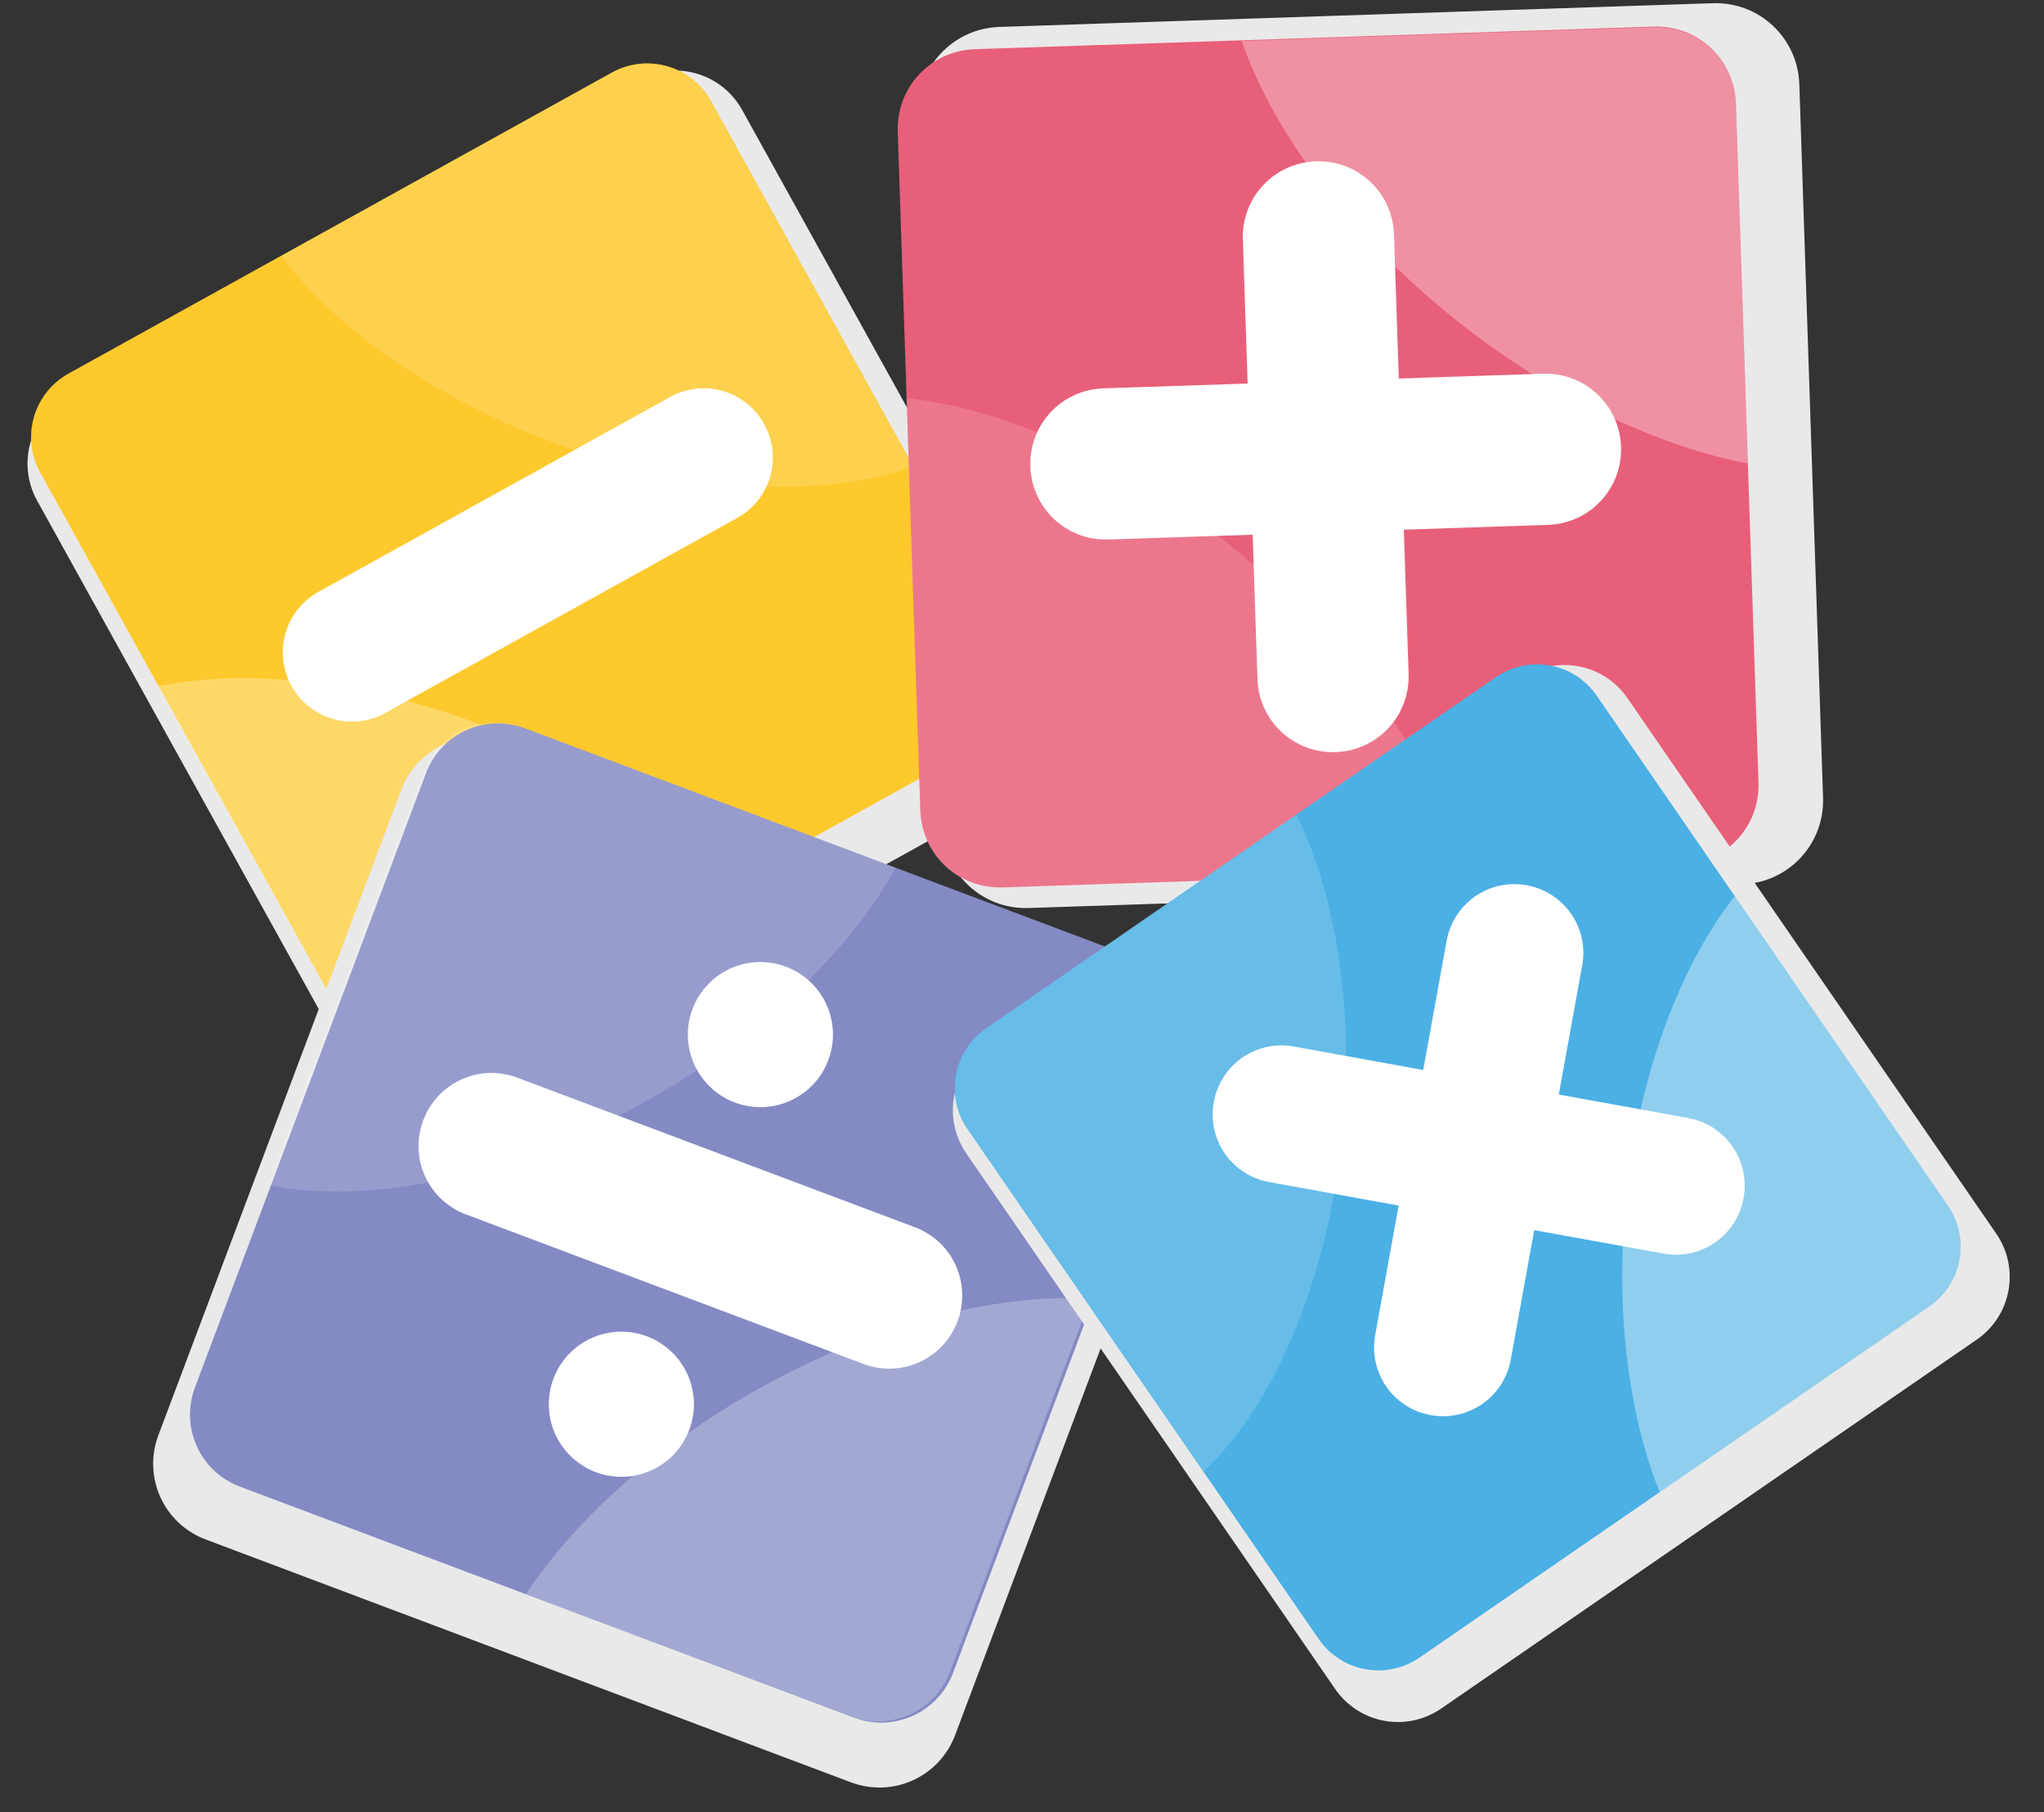
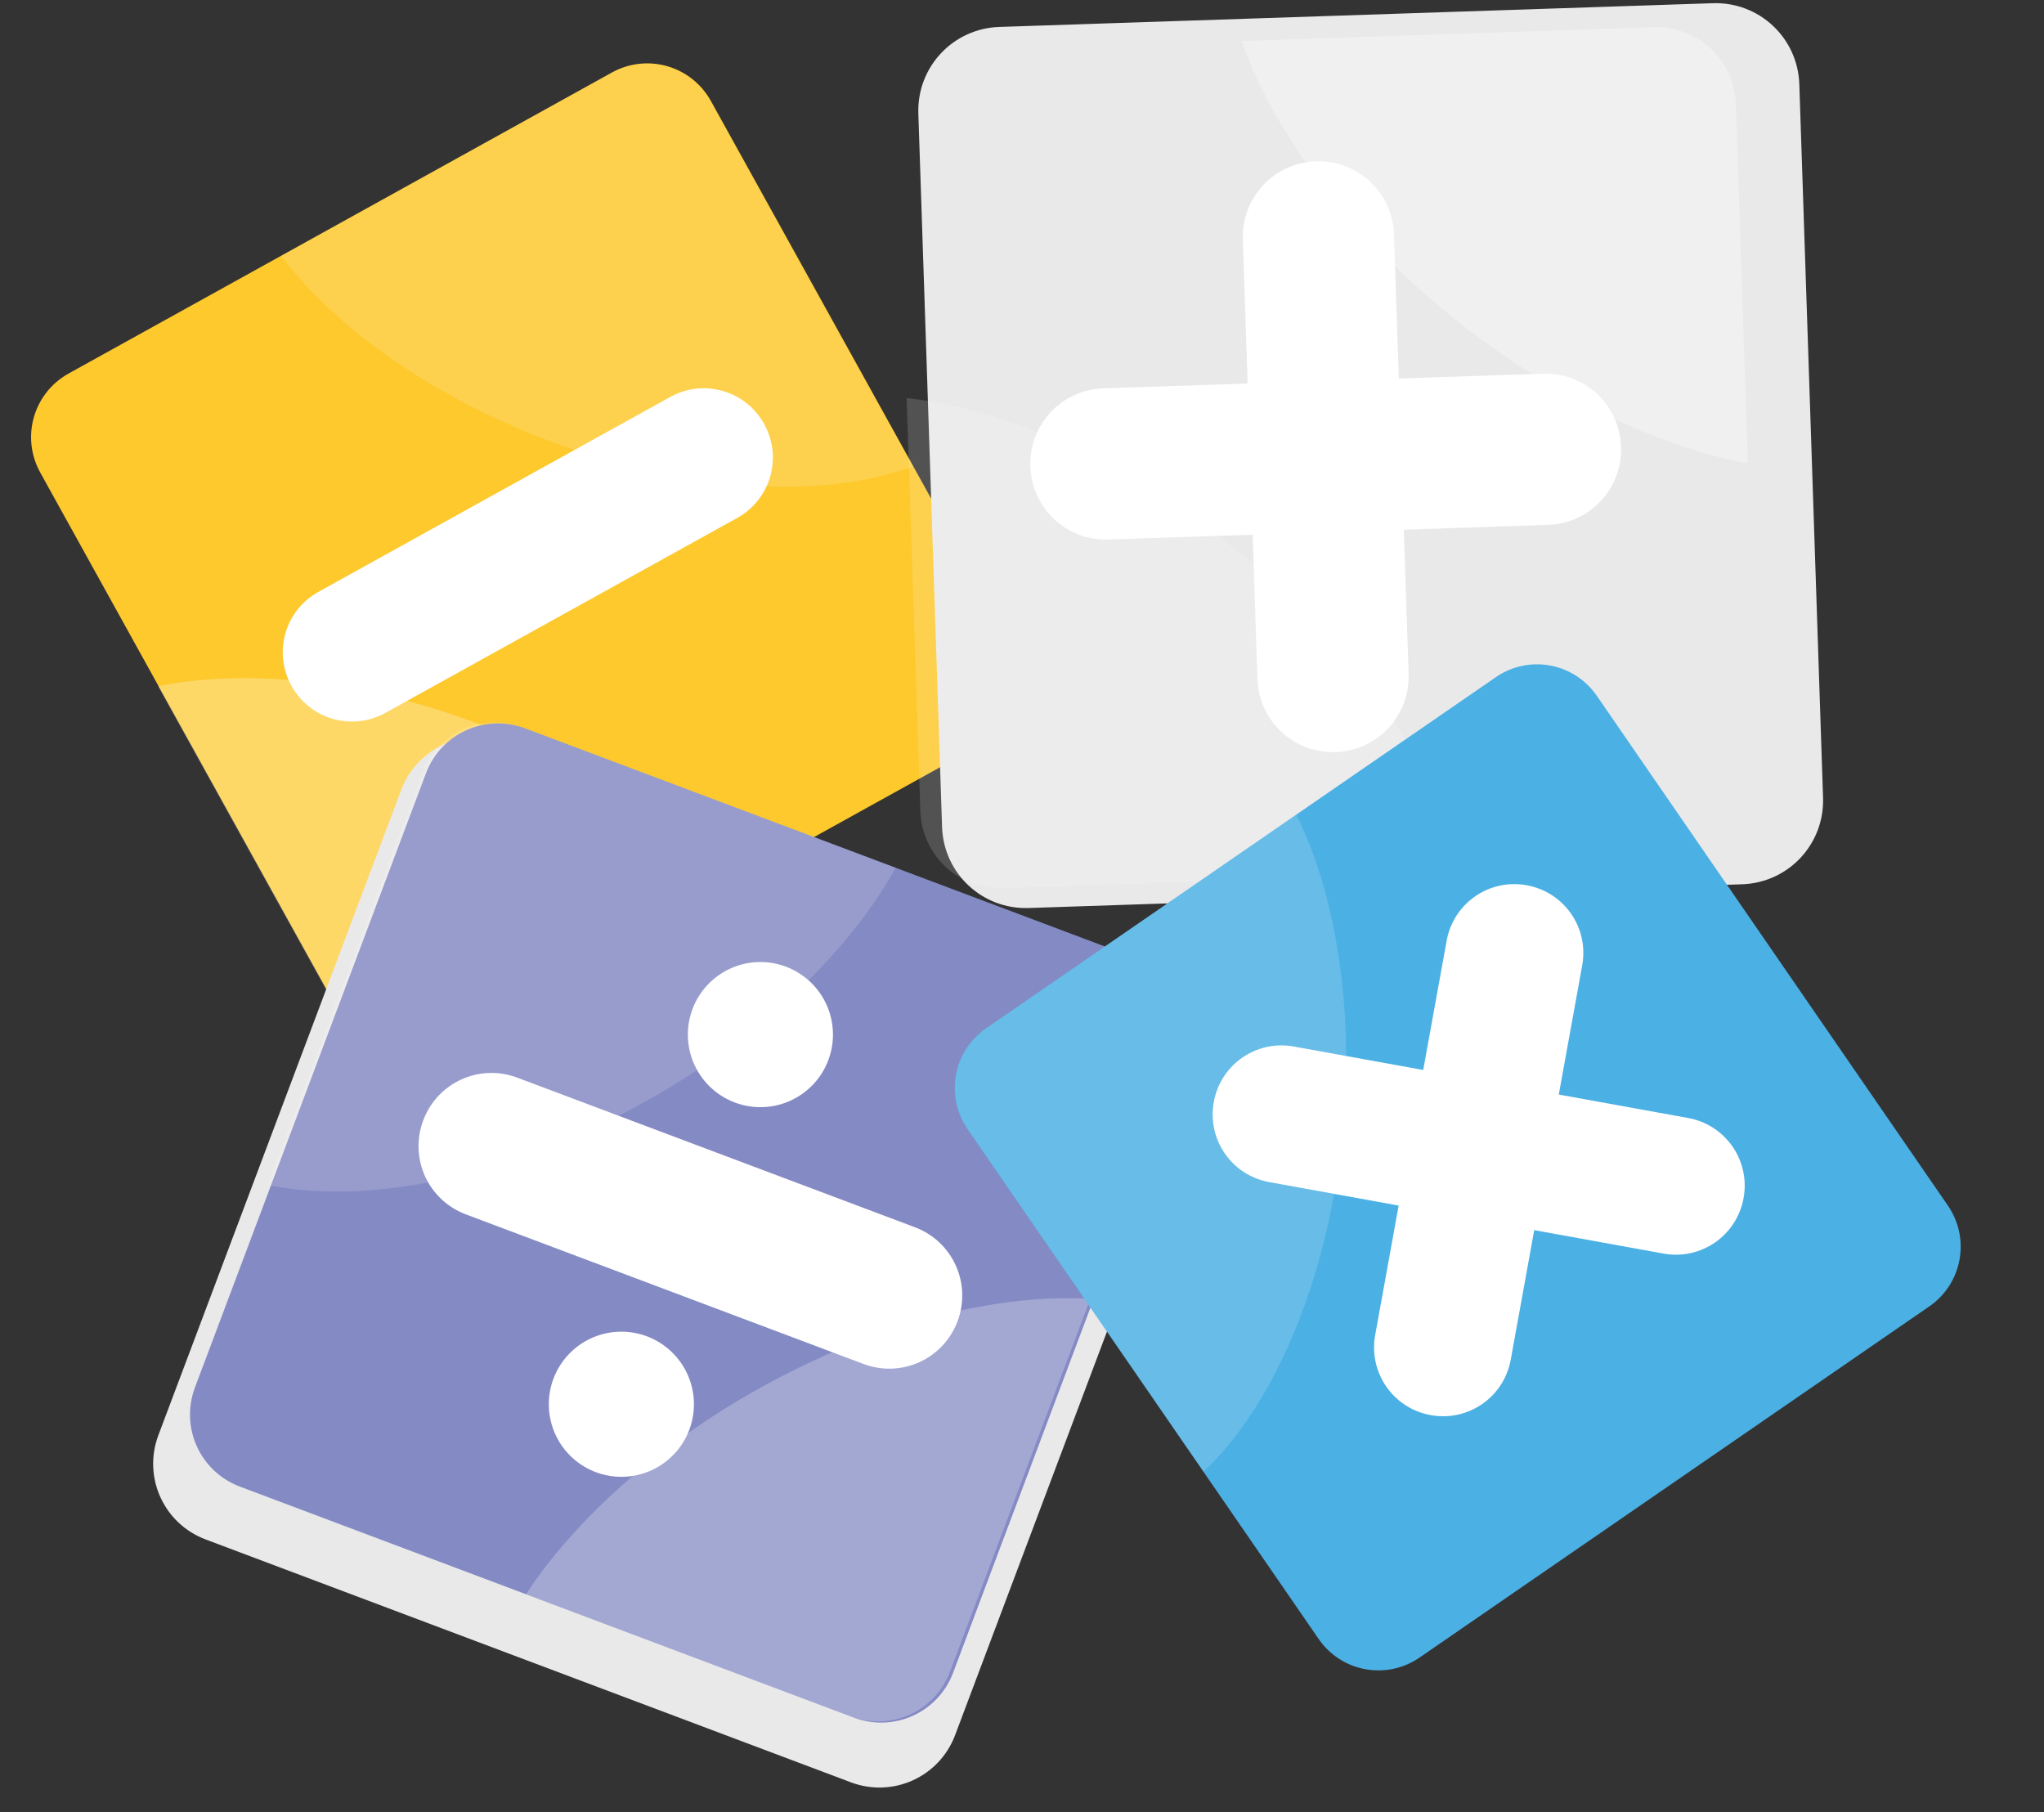
<svg xmlns="http://www.w3.org/2000/svg" height="79.7" preserveAspectRatio="xMidYMid meet" version="1.0" viewBox="-0.8 0.8 89.9 79.7" width="89.9" zoomAndPan="magnify">
  <rect x="-0.8" y="0.8" width="89.9" height="79.7" fill="#333333" stroke="none" />
  <g>
    <g id="change1_1">
-       <path color="#000" d="m 145.363,346.636 h 23.628 c 1.537,0 2.775,1.238 2.775,2.775 v 23.628 c 0,1.537 -1.238,2.775 -2.775,2.775 h -23.628 c -1.537,0 -2.775,-1.238 -2.775,-2.775 v -23.628 c 0,-1.537 1.238,-2.775 2.775,-2.775 z" fill="#e9e9e9" style="-inkscape-stroke:none" transform="scale(-1.215 1.215) rotate(28.985 725.106 -149.497)" />
-     </g>
+       </g>
    <g id="change2_1">
      <path color="#000" d="m 23.544,169.801 h 27.307 c 1.777,0 3.207,1.43 3.207,3.207 v 27.306 c 0,1.777 -1.43,3.207 -3.207,3.207 H 23.544 c -1.777,0 -3.207,-1.43 -3.207,-3.207 v -27.306 c 0,-1.777 1.43,-3.207 3.207,-3.207 z" fill="#fdc92d" style="-inkscape-stroke:none" transform="scale(-1 1) rotate(28.985 319.46 -9.153)" />
    </g>
    <g id="change3_1">
      <path color="#000" d="m 28.214,183.525 h 17.683 c 1.685,0 3.041,1.356 3.041,3.041 0,1.685 -1.356,3.041 -3.041,3.041 H 28.214 c -1.685,0 -3.041,-1.356 -3.041,-3.041 0,-1.685 1.356,-3.041 3.041,-3.041 z" fill="#fff" style="-inkscape-stroke:none" transform="scale(-1 1) rotate(28.985 319.46 -9.153)" />
    </g>
    <g id="change3_2">
      <path color="#000" d="m 41.735,186.936 a 18.227,9.835 20.936 0 1 0.179,-0.041 18.227,9.835 20.936 0 1 1.012,-0.164 18.227,9.835 20.936 0 1 1.06,-0.107 18.227,9.835 20.936 0 1 1.104,-0.049 18.227,9.835 20.936 0 1 1.141,0.008 18.227,9.835 20.936 0 1 1.173,0.065 18.227,9.835 20.936 0 1 1.199,0.122 18.227,9.835 20.936 0 1 1.219,0.179 18.227,9.835 20.936 0 1 1.232,0.234 18.227,9.835 20.936 0 1 1.239,0.289 18.227,9.835 20.936 0 1 1.241,0.341 18.227,9.835 20.936 0 1 1.235,0.392 18.227,9.835 20.936 0 1 1.223,0.441 18.227,9.835 20.936 0 1 1.206,0.488 18.227,9.835 20.936 0 1 1.181,0.533 18.227,9.835 20.936 0 1 1.151,0.574 18.227,9.835 20.936 0 1 1.116,0.613 18.227,9.835 20.936 0 1 1.074,0.648 18.227,9.835 20.936 0 1 1.026,0.681 18.227,9.835 20.936 0 1 0.975,0.709 18.227,9.835 20.936 0 1 0.917,0.734 18.227,9.835 20.936 0 1 0.855,0.756 18.227,9.835 20.936 0 1 0.788,0.773 18.227,9.835 20.936 0 1 0.48,0.525 l -12.637,7.001 c -1.554,0.861 -3.499,0.303 -4.36,-1.251 z" fill="#fff" opacity=".281" style="-inkscape-stroke:none" transform="translate(-35.577 -155.948)" />
    </g>
    <g id="change3_3">
      <path color="#000" d="m 47.138,168.002 14.532,-8.05 c 0.049,-0.027 0.098,-0.053 0.147,-0.077 0.049,-0.024 0.099,-0.046 0.149,-0.068 0.05,-0.021 0.1,-0.042 0.15,-0.06 0.051,-0.018 0.101,-0.036 0.152,-0.052 0.051,-0.016 0.102,-0.031 0.153,-0.044 0.051,-0.013 0.103,-0.025 0.154,-0.036 0.052,-0.011 0.103,-0.02 0.154,-0.028 0.052,-0.008 0.104,-0.015 0.156,-0.021 0.052,-0.006 0.103,-0.01 0.155,-0.013 0.052,-0.003 0.103,-0.004 0.155,-0.005 0.052,-4.4e-4 0.103,-1.7e-4 0.155,0.002 0.052,0.002 0.103,0.005 0.155,0.01 0.051,0.005 0.102,0.01 0.153,0.017 0.051,0.007 0.102,0.015 0.152,0.025 0.05,0.009 0.1,0.02 0.15,0.032 0.05,0.012 0.099,0.025 0.149,0.039 0.049,0.014 0.098,0.029 0.147,0.046 0.049,0.016 0.097,0.034 0.145,0.053 0.048,0.019 0.095,0.039 0.142,0.06 0.047,0.021 0.093,0.044 0.139,0.067 0.046,0.023 0.091,0.048 0.136,0.073 0.045,0.026 0.089,0.052 0.133,0.08 0.044,0.028 0.086,0.057 0.128,0.087 0.042,0.03 0.084,0.061 0.125,0.094 0.041,0.032 0.081,0.065 0.121,0.1 0.04,0.034 0.079,0.07 0.117,0.106 0.038,0.036 0.075,0.074 0.111,0.112 0.036,0.038 0.072,0.078 0.107,0.119 0.035,0.04 0.068,0.082 0.101,0.125 0.033,0.042 0.064,0.086 0.095,0.131 0.03,0.045 0.061,0.091 0.09,0.137 0.029,0.047 0.057,0.093 0.084,0.142 l 8.894,16.056 A 18.227,9.835 20.936 0 1 58.78,176.081 18.227,9.835 20.936 0 1 47.138,168.002 Z" fill="#fff" opacity=".153" style="-inkscape-stroke:none" transform="translate(-35.577 -155.948)" />
    </g>
    <g id="change1_2">
      <path color="#000" d="m -195.544,69.75 h 31.395 c 2.043,0 3.687,1.645 3.687,3.687 v 31.395 c 0,2.043 -1.645,3.687 -3.687,3.687 h -31.395 c -2.043,0 -3.687,-1.645 -3.687,-3.687 V 73.437 c 0,-2.043 1.645,-3.687 3.687,-3.687 z" fill="#e9e9e9" style="-inkscape-stroke:none" transform="rotate(-91.905 -93.212 -60.767)" />
    </g>
    <g id="change4_1">
-       <path color="#000" d="m -194.781,68.818 h 29.869 c 1.944,0 3.508,1.565 3.508,3.508 v 29.869 c 0,1.944 -1.565,3.508 -3.508,3.508 h -29.869 c -1.944,0 -3.508,-1.565 -3.508,-3.508 V 72.326 c 0,-1.944 1.565,-3.508 3.508,-3.508 z" fill="#e85f79" style="-inkscape-stroke:none" transform="rotate(-91.905 -93.212 -60.767)" />
-     </g>
+       </g>
    <g id="change3_4">
      <path color="#000" d="m -189.501,83.83 h 19.343 c 1.843,0 3.326,1.483 3.326,3.326 0,1.843 -1.483,3.326 -3.326,3.326 h -19.343 c -1.843,0 -3.326,-1.483 -3.326,-3.326 0,-1.843 1.483,-3.326 3.326,-3.326 z" fill="#fff" style="-inkscape-stroke:none" transform="rotate(-91.905 -93.212 -60.767)" />
    </g>
    <g id="change3_5">
      <path color="#000" d="m 77.484,176.504 h 19.343 c 1.843,0 3.326,1.483 3.326,3.326 0,1.843 -1.483,3.326 -3.326,3.326 H 77.484 c -1.843,0 -3.326,-1.483 -3.326,-3.326 0,-1.843 1.483,-3.326 3.326,-3.326 z" fill="#fff" style="-inkscape-stroke:none" transform="rotate(-1.905 -4707.863 991.991)" />
    </g>
    <g id="change3_6">
      <path color="#000" d="m 89.392,158.549 a 19.937,10.758 38.174 0 0 0.062,0.191 19.937,10.758 38.174 0 0 0.415,1.041 19.937,10.758 38.174 0 0 0.495,1.055 19.937,10.758 38.174 0 0 0.574,1.064 19.937,10.758 38.174 0 0 0.648,1.067 19.937,10.758 38.174 0 0 0.72,1.064 19.937,10.758 38.174 0 0 0.788,1.057 19.937,10.758 38.174 0 0 0.852,1.043 19.937,10.758 38.174 0 0 0.911,1.026 19.937,10.758 38.174 0 0 0.967,1.001 19.937,10.758 38.174 0 0 1.017,0.973 19.937,10.758 38.174 0 0 1.062,0.939 19.937,10.758 38.174 0 0 1.101,0.9 19.937,10.758 38.174 0 0 1.135,0.858 19.937,10.758 38.174 0 0 1.163,0.81 19.937,10.758 38.174 0 0 1.185,0.758 19.937,10.758 38.174 0 0 1.202,0.703 19.937,10.758 38.174 0 0 1.211,0.644 19.937,10.758 38.174 0 0 1.215,0.581 19.937,10.758 38.174 0 0 1.213,0.517 19.937,10.758 38.174 0 0 1.204,0.448 19.937,10.758 38.174 0 0 1.19,0.378 19.937,10.758 38.174 0 0 1.168,0.306 19.937,10.758 38.174 0 0 0.762,0.155 l -0.525,-15.794 c -0.065,-1.943 -1.68,-3.455 -3.623,-3.39 z" fill="#fff" opacity=".311" style="-inkscape-stroke:none" transform="translate(-35.577 -155.948)" />
    </g>
    <g id="change3_7">
      <path color="#000" d="m 74.652,174.254 0.604,18.162 c 0.002,0.061 0.005,0.121 0.01,0.181 0.005,0.06 0.012,0.119 0.02,0.178 0.009,0.059 0.017,0.117 0.028,0.175 0.011,0.058 0.023,0.115 0.037,0.172 0.014,0.057 0.029,0.113 0.045,0.169 0.016,0.056 0.034,0.111 0.053,0.165 0.019,0.054 0.039,0.108 0.06,0.161 0.021,0.053 0.044,0.106 0.068,0.158 0.024,0.052 0.049,0.102 0.075,0.153 0.026,0.05 0.054,0.1 0.083,0.148 0.029,0.049 0.058,0.097 0.089,0.144 0.031,0.047 0.063,0.094 0.096,0.14 0.033,0.046 0.067,0.09 0.102,0.134 0.035,0.044 0.072,0.087 0.109,0.129 0.037,0.042 0.075,0.083 0.114,0.123 0.039,0.04 0.079,0.079 0.12,0.118 0.041,0.038 0.083,0.076 0.125,0.112 0.043,0.036 0.086,0.072 0.131,0.106 0.044,0.034 0.09,0.067 0.136,0.099 0.046,0.032 0.094,0.063 0.141,0.093 0.048,0.03 0.096,0.059 0.145,0.086 0.049,0.028 0.099,0.054 0.15,0.08 0.051,0.025 0.102,0.049 0.154,0.072 0.052,0.023 0.105,0.044 0.158,0.065 0.053,0.02 0.107,0.039 0.161,0.057 0.054,0.018 0.11,0.035 0.165,0.05 0.056,0.015 0.111,0.029 0.168,0.041 0.057,0.013 0.114,0.024 0.171,0.034 0.058,0.01 0.115,0.018 0.174,0.025 0.058,0.007 0.117,0.012 0.176,0.016 0.059,0.003 0.12,0.007 0.18,0.008 0.06,6.6e-4 0.12,0.001 0.181,-6.9e-4 l 20.067,-0.667 A 19.937,10.758 38.174 0 0 88.773,180.645 19.937,10.758 38.174 0 0 74.652,174.254 Z" fill="#fff" opacity=".153" style="-inkscape-stroke:none" transform="translate(-35.577 -155.948)" />
    </g>
    <g id="change1_4">
      <path color="#000" d="m 145.363,346.636 h 23.628 c 1.537,0 2.775,1.238 2.775,2.775 v 23.628 c 0,1.537 -1.238,2.775 -2.775,2.775 h -23.628 c -1.537,0 -2.775,-1.238 -2.775,-2.775 v -23.628 c 0,-1.537 1.238,-2.775 2.775,-2.775 z" fill="#e9e9e9" style="-inkscape-stroke:none" transform="matrix(1.201 .452 -.452 1.201 3.532 -448.555)" />
    </g>
    <g id="change5_1">
      <path color="#000" d="m 120.636,156.313 h 28.85 c 1.877,0 3.389,1.511 3.389,3.389 v 28.85 c 0,1.877 -1.511,3.389 -3.389,3.389 h -28.85 c -1.877,0 -3.389,-1.511 -3.389,-3.389 v -28.85 c 0,-1.877 1.511,-3.389 3.389,-3.389 z" fill="#848ac4" style="-inkscape-stroke:none" transform="rotate(20.615 410.95 -175.784)" />
    </g>
    <g id="change3_8">
      <path color="#000" d="m 125.72,170.812 h 18.683 c 1.78,0 3.212,1.433 3.212,3.212 0,1.78 -1.433,3.212 -3.212,3.212 h -18.683 c -1.78,0 -3.212,-1.433 -3.212,-3.212 0,-1.78 1.433,-3.212 3.212,-3.212 z" fill="#fff" style="-inkscape-stroke:none" transform="rotate(20.615 410.95 -175.784)" />
    </g>
    <g id="change3_9">
      <path color="#000" d="m 138.252,165.275 a 3.191,3.191 0 0 1 -3.191,3.191 3.191,3.191 0 0 1 -3.191,-3.191 3.191,3.191 0 0 1 3.191,-3.191 3.191,3.191 0 0 1 3.191,3.191 z" fill="#fff" style="-inkscape-stroke:none" transform="rotate(20.615 410.95 -175.784)" />
    </g>
    <g id="change3_10">
      <path color="#000" d="m 138.252,182.643 a 3.191,3.191 0 0 1 -3.191,3.191 3.191,3.191 0 0 1 -3.191,-3.191 3.191,3.191 0 0 1 3.191,-3.191 3.191,3.191 0 0 1 3.191,3.191 z" fill="#fff" style="-inkscape-stroke:none" transform="rotate(20.615 410.95 -175.784)" />
    </g>
    <g id="change3_11">
      <path color="#000" d="m 82.73,213.87 a 10.39,19.257 60.694 0 0 -0.193,-0.015 10.39,19.257 60.694 0 0 -1.083,-0.015 10.39,19.257 60.694 0 0 -1.125,0.052 10.39,19.257 60.694 0 0 -1.161,0.119 10.39,19.257 60.694 0 0 -1.191,0.184 10.39,19.257 60.694 0 0 -1.216,0.248 10.39,19.257 60.694 0 0 -1.235,0.312 10.39,19.257 60.694 0 0 -1.246,0.374 10.39,19.257 60.694 0 0 -1.252,0.434 10.39,19.257 60.694 0 0 -1.251,0.492 10.39,19.257 60.694 0 0 -1.245,0.547 10.39,19.257 60.694 0 0 -1.23,0.6 10.39,19.257 60.694 0 0 -1.211,0.649 10.39,19.257 60.694 0 0 -1.186,0.695 10.39,19.257 60.694 0 0 -1.153,0.738 10.39,19.257 60.694 0 0 -1.115,0.777 10.39,19.257 60.694 0 0 -1.072,0.812 10.39,19.257 60.694 0 0 -1.023,0.843 10.39,19.257 60.694 0 0 -0.968,0.869 10.39,19.257 60.694 0 0 -0.91,0.891 10.39,19.257 60.694 0 0 -0.846,0.908 10.39,19.257 60.694 0 0 -0.778,0.922 10.39,19.257 60.694 0 0 -0.705,0.929 10.39,19.257 60.694 0 0 -0.421,0.623 l 14.286,5.374 c 1.757,0.661 3.704,-0.221 4.365,-1.978 z" fill="#fff" opacity=".255" style="-inkscape-stroke:none" transform="translate(-35.577 -155.948)" />
    </g>
    <g id="change3_12">
      <path color="#000" d="m 74.171,194.909 -16.427,-6.18 c -0.055,-0.021 -0.11,-0.04 -0.165,-0.058 -0.055,-0.018 -0.111,-0.033 -0.166,-0.048 -0.056,-0.014 -0.111,-0.028 -0.166,-0.04 -0.056,-0.011 -0.111,-0.022 -0.167,-0.031 -0.056,-0.009 -0.112,-0.017 -0.167,-0.023 -0.056,-0.006 -0.111,-0.011 -0.167,-0.014 -0.056,-0.003 -0.111,-0.005 -0.166,-0.006 -0.055,-5.3e-4 -0.111,-1.6e-4 -0.166,0.002 -0.055,0.002 -0.11,0.006 -0.164,0.011 -0.055,0.005 -0.109,0.011 -0.163,0.019 -0.054,0.007 -0.108,0.016 -0.161,0.026 -0.054,0.01 -0.107,0.021 -0.16,0.034 -0.053,0.013 -0.105,0.026 -0.157,0.042 -0.052,0.015 -0.104,0.032 -0.155,0.049 -0.051,0.018 -0.102,0.036 -0.152,0.056 -0.05,0.02 -0.1,0.041 -0.149,0.064 -0.049,0.022 -0.098,0.046 -0.146,0.07 -0.048,0.025 -0.096,0.05 -0.143,0.077 -0.047,0.027 -0.093,0.055 -0.139,0.085 -0.046,0.029 -0.091,0.06 -0.135,0.092 -0.044,0.032 -0.088,0.064 -0.131,0.097 -0.043,0.034 -0.085,0.068 -0.126,0.104 -0.041,0.036 -0.081,0.072 -0.121,0.11 -0.04,0.038 -0.079,0.077 -0.116,0.117 -0.038,0.04 -0.075,0.081 -0.111,0.123 -0.036,0.042 -0.072,0.085 -0.106,0.129 -0.034,0.044 -0.067,0.088 -0.099,0.134 -0.032,0.046 -0.063,0.093 -0.093,0.141 -0.03,0.048 -0.059,0.096 -0.087,0.146 -0.028,0.049 -0.054,0.1 -0.08,0.151 -0.025,0.052 -0.05,0.104 -0.073,0.157 -0.023,0.053 -0.046,0.107 -0.066,0.161 l -6.828,18.15 a 10.39,19.257 60.694 0 0 16.694,-3.714 10.39,19.257 60.694 0 0 10.926,-10.235 z" fill="#fff" opacity=".153" style="-inkscape-stroke:none" transform="translate(-35.577 -155.948)" />
    </g>
    <g id="change1_3">
-       <path color="#000" d="m 145.363,346.636 h 23.628 c 1.537,0 2.775,1.238 2.775,2.775 v 23.628 c 0,1.537 -1.238,2.775 -2.775,2.775 h -23.628 c -1.537,0 -2.775,-1.238 -2.775,-2.775 v -23.628 c 0,-1.537 1.238,-2.775 2.775,-2.775 z" fill="#e9e9e9" style="-inkscape-stroke:none" transform="rotate(-34.559 -489.62 447.443) scale(1.21)" />
-     </g>
+       </g>
    <g id="change6_1">
      <path color="#000" d="m -50.203,210.66 h 27.212 c 1.771,0 3.196,1.425 3.196,3.196 v 27.212 c 0,1.771 -1.425,3.196 -3.196,3.196 h -27.212 c -1.771,0 -3.196,-1.425 -3.196,-3.196 V 213.856 c 0,-1.771 1.425,-3.196 3.196,-3.196 z" fill="#4bb0e4" style="-inkscape-stroke:none" transform="rotate(-34.559 -268.448 -20.79)" />
    </g>
    <g id="change3_13">
      <path color="#000" d="m 126.378,183.177 h 17.622 c 1.679,0 3.03,1.351 3.03,3.03 0,1.679 -1.351,3.03 -3.03,3.03 h -17.622 c -1.679,0 -3.03,-1.351 -3.03,-3.03 0,-1.679 1.351,-3.03 3.03,-3.03 z" fill="#fff" style="-inkscape-stroke:none" transform="rotate(10.273 849.691 -275.876)" />
    </g>
    <g id="change3_14">
      <path color="#000" d="m 177.396,-138.219 h 17.622 c 1.679,0 3.03,1.351 3.03,3.03 0,1.679 -1.351,3.03 -3.03,3.03 h -17.622 c -1.679,0 -3.03,-1.351 -3.03,-3.03 0,-1.679 1.351,-3.03 3.03,-3.03 z" fill="#fff" style="-inkscape-stroke:none" transform="rotate(100.273 47.324 -92.829)" />
    </g>
    <g id="change3_15">
-       <path color="#000" d="m 111.084,196.157 a 9.8,18.163 5.52 0 0 -0.116,0.141 9.8,18.163 5.52 0 0 -0.595,0.83 9.8,18.163 5.52 0 0 -0.566,0.899 9.8,18.163 5.52 0 0 -0.534,0.963 9.8,18.163 5.52 0 0 -0.499,1.022 9.8,18.163 5.52 0 0 -0.463,1.075 9.8,18.163 5.52 0 0 -0.423,1.124 9.8,18.163 5.52 0 0 -0.381,1.167 9.8,18.163 5.52 0 0 -0.339,1.203 9.8,18.163 5.52 0 0 -0.293,1.234 9.8,18.163 5.52 0 0 -0.247,1.258 9.8,18.163 5.52 0 0 -0.198,1.276 9.8,18.163 5.52 0 0 -0.149,1.287 9.8,18.163 5.52 0 0 -0.1,1.293 9.8,18.163 5.52 0 0 -0.049,1.29 9.8,18.163 5.52 0 0 8.8e-4,1.282 9.8,18.163 5.52 0 0 0.051,1.267 9.8,18.163 5.52 0 0 0.101,1.246 9.8,18.163 5.52 0 0 0.152,1.218 9.8,18.163 5.52 0 0 0.2,1.185 9.8,18.163 5.52 0 0 0.248,1.144 9.8,18.163 5.52 0 0 0.295,1.099 9.8,18.163 5.52 0 0 0.34,1.047 9.8,18.163 5.52 0 0 0.256,0.661 l 11.856,-8.167 c 1.458,-1.004 1.824,-2.987 0.82,-4.445 z" fill="#fff" opacity=".383" style="-inkscape-stroke:none" transform="translate(-35.577 -155.948)" />
-     </g>
+       </g>
    <g id="change3_16">
      <path color="#000" d="m 91.793,192.571 -13.633,9.391 c -0.046,0.031 -0.09,0.064 -0.134,0.097 -0.044,0.033 -0.086,0.068 -0.127,0.103 -0.041,0.035 -0.081,0.071 -0.121,0.107 -0.039,0.037 -0.077,0.074 -0.114,0.113 -0.037,0.038 -0.073,0.077 -0.108,0.117 -0.035,0.04 -0.068,0.081 -0.101,0.122 -0.032,0.041 -0.063,0.083 -0.094,0.125 -0.03,0.043 -0.06,0.086 -0.088,0.13 -0.028,0.044 -0.055,0.088 -0.08,0.133 -0.026,0.045 -0.05,0.09 -0.073,0.136 -0.023,0.046 -0.046,0.092 -0.067,0.139 -0.021,0.047 -0.041,0.095 -0.06,0.142 -0.019,0.048 -0.036,0.096 -0.053,0.144 -0.016,0.049 -0.031,0.098 -0.045,0.147 -0.014,0.049 -0.027,0.098 -0.039,0.148 -0.012,0.05 -0.022,0.1 -0.031,0.15 -0.009,0.05 -0.017,0.101 -0.024,0.151 -0.007,0.051 -0.013,0.101 -0.017,0.152 -0.004,0.051 -0.007,0.102 -0.009,0.153 -0.002,0.051 -0.002,0.103 -0.002,0.154 4.75e-4,0.051 0.002,0.103 0.005,0.154 0.003,0.051 0.007,0.103 0.013,0.154 0.005,0.051 0.012,0.102 0.02,0.153 0.008,0.051 0.017,0.102 0.028,0.153 0.01,0.051 0.022,0.101 0.035,0.152 0.013,0.051 0.027,0.101 0.043,0.151 0.016,0.05 0.033,0.099 0.051,0.149 0.018,0.05 0.038,0.099 0.059,0.148 0.021,0.049 0.043,0.098 0.066,0.146 0.023,0.049 0.048,0.096 0.074,0.143 0.027,0.047 0.054,0.095 0.082,0.142 0.029,0.046 0.058,0.093 0.089,0.138 l 10.376,15.063 a 9.8,18.163 5.52 0 0 6.117,-14.927 9.8,18.163 5.52 0 0 -2.039,-13.973 z" fill="#fff" opacity=".153" style="-inkscape-stroke:none" transform="translate(-35.577 -155.948)" />
    </g>
  </g>
</svg>